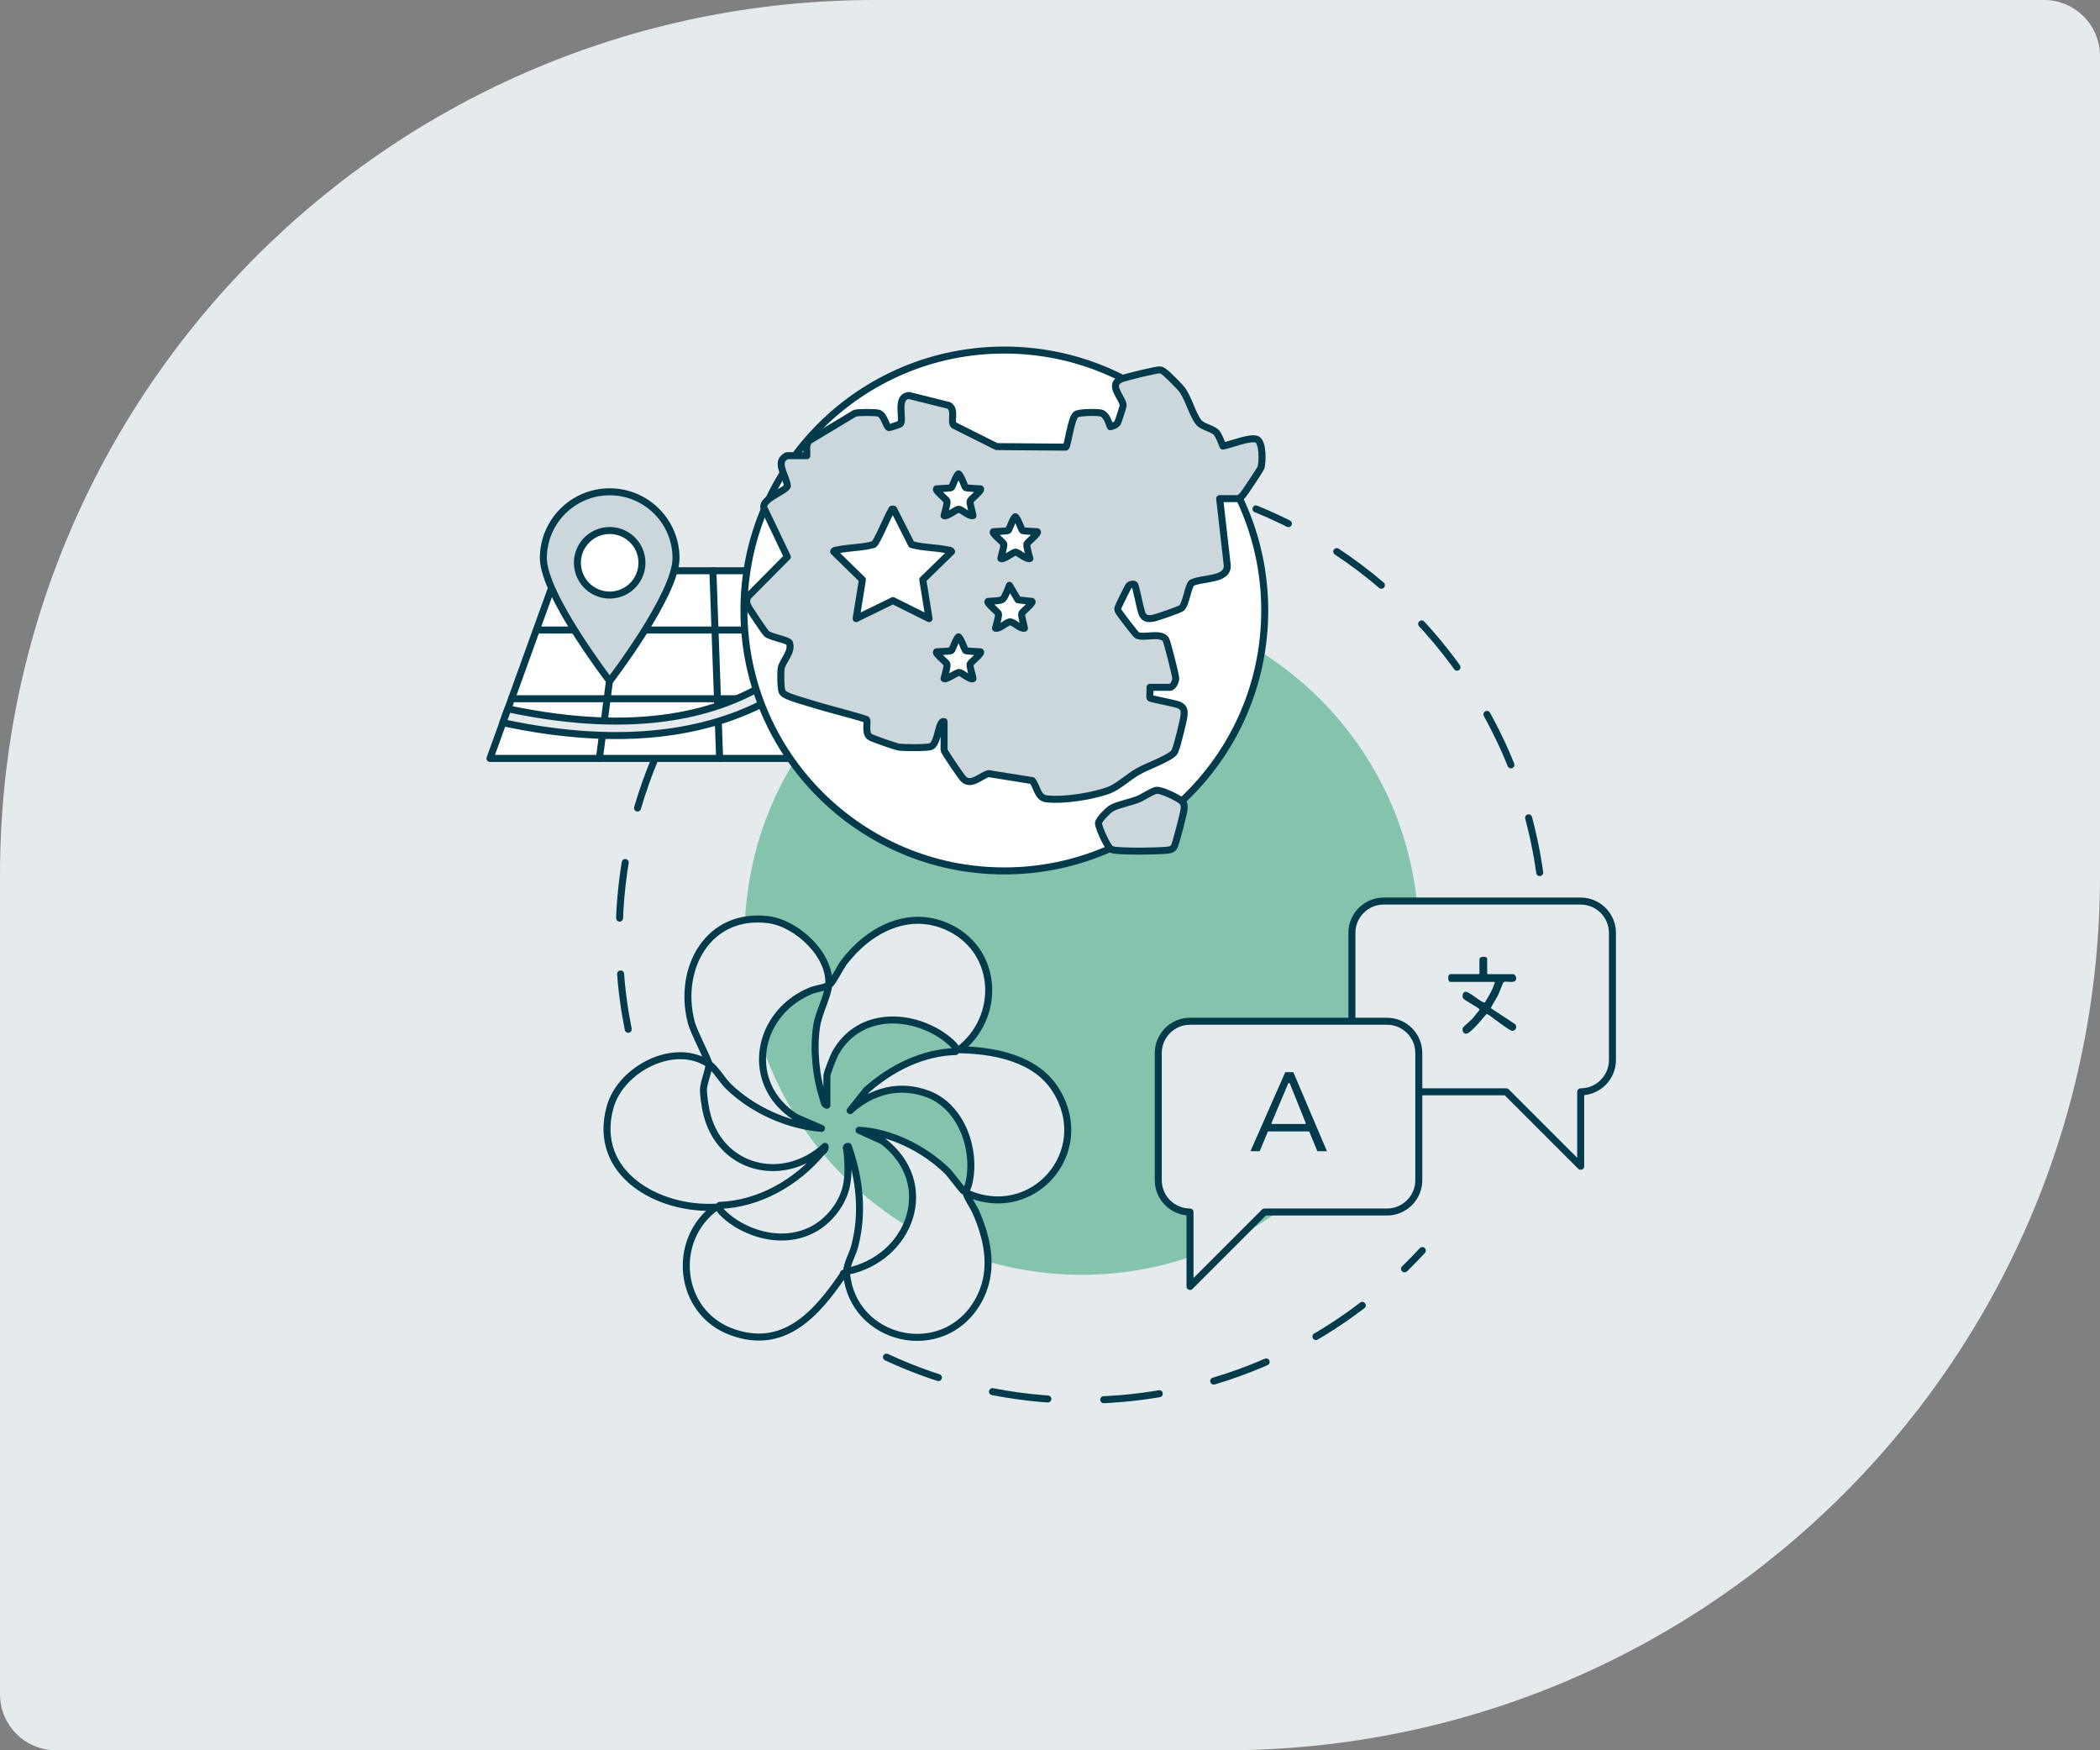
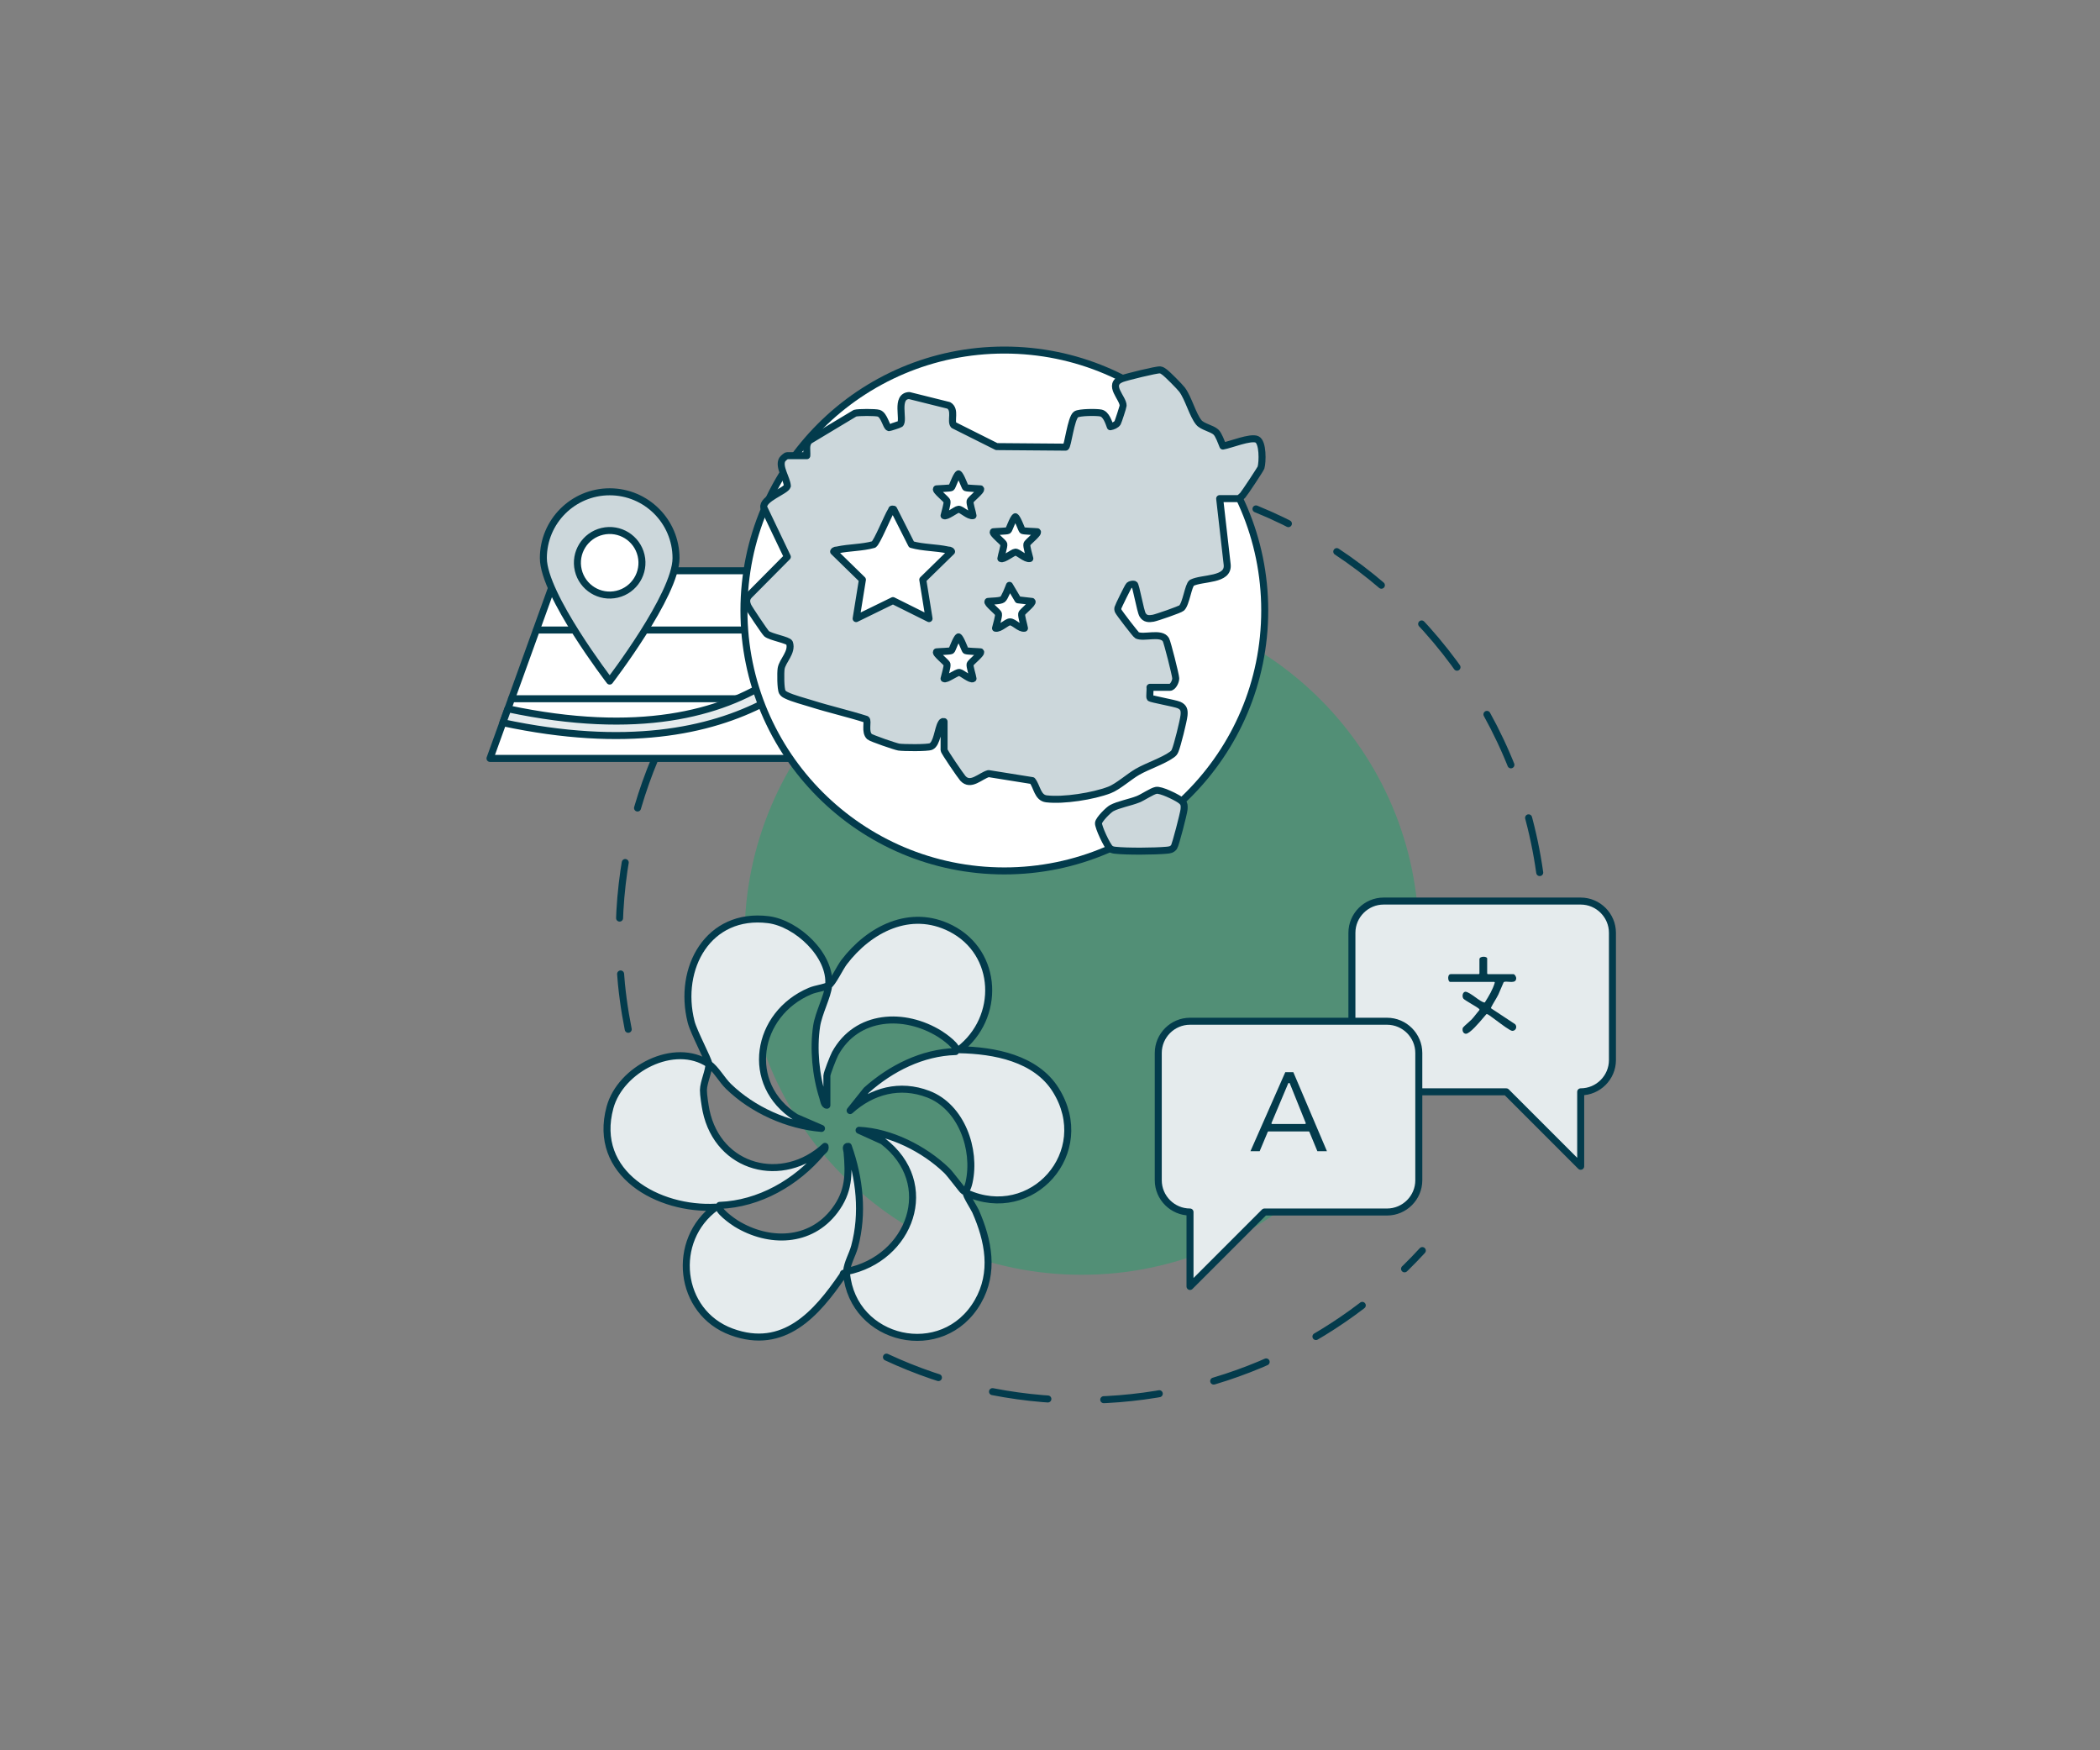
<svg xmlns="http://www.w3.org/2000/svg" width="600" height="500" viewBox="0 0 600 500" fill="none">
  <rect x="0" y="0" width="600" height="500" fill="#808080" stroke="none" />
-   <path d="M0 250C0 111.929 111.929 0 250 0H584C592.837 0 600 7.163 600 16V250C600 388.071 488.071 500 350 500H16C7.163 500 0 492.837 0 484V250Z" fill="#E5EBED" />
  <g opacity="0.5">
    <path d="M309.055 364.164C362.253 364.164 405.378 321.039 405.378 267.841C405.378 214.644 362.253 171.519 309.055 171.519C255.858 171.519 212.732 214.644 212.732 267.841C212.732 321.039 255.858 364.164 309.055 364.164Z" fill="#249E6B" />
  </g>
  <path d="M225.655 165.311C195.898 189.544 176.898 226.473 176.898 267.841C176.898 279.772 178.482 291.334 181.441 302.325" stroke="#033B4C" stroke-width="2" stroke-linecap="round" stroke-linejoin="round" stroke-dasharray="15.97 15.97" />
  <path d="M439.92 249.268C433.279 202.031 401.656 162.803 358.85 145.379" stroke="#033B4C" stroke-width="2" stroke-linecap="round" stroke-linejoin="round" stroke-dasharray="15.97 15.97" />
  <path d="M253.273 387.691C270.222 395.594 289.117 400 309.049 400C347.562 400 382.224 383.526 406.377 357.25" stroke="#033B4C" stroke-width="2" stroke-linecap="round" stroke-linejoin="round" stroke-dasharray="15.97 15.97" />
  <path d="M140 216.656H263.781L242.795 163.052H190.284H159.353L140 216.656Z" fill="white" stroke="#033B4C" stroke-width="2" stroke-linecap="round" stroke-linejoin="round" />
  <path d="M257.106 199.604H146.158" stroke="#033B4C" stroke-width="2" stroke-linecap="round" stroke-linejoin="round" />
  <path d="M249.42 179.969H153.314" stroke="#033B4C" stroke-width="2" stroke-linecap="round" stroke-linejoin="round" />
  <path d="M225.678 163.052L236.484 216.656" stroke="#033B4C" stroke-width="2" stroke-linecap="round" stroke-linejoin="round" />
-   <path d="M203.678 163.052L205.607 216.656" stroke="#033B4C" stroke-width="2" stroke-linecap="round" stroke-linejoin="round" />
-   <path d="M178.209 163.052L171.262 216.656" stroke="#033B4C" stroke-width="2" stroke-linecap="round" stroke-linejoin="round" />
  <path d="M263.78 216.656C263.619 216.52 263.45 216.383 263.281 216.246C257.943 211.888 252.025 208.286 245.705 205.537C239.177 202.69 231.715 200.198 223.506 197.81C238.075 188.652 244.065 176.937 246.276 172.234L243.864 165.882C239.804 176.415 219.51 218.28 145.113 202.473L143.674 206.453C178.882 213.963 202.714 208.93 218.666 200.584C230.549 203.728 240.367 207.716 248.463 212.21C250.763 213.448 255.965 216.656 255.965 216.656H263.772H263.78Z" fill="#E5EBED" stroke="#033B4C" stroke-width="2" stroke-linecap="round" stroke-linejoin="round" />
  <path d="M155.246 159.442C155.246 169.91 174.197 194.562 174.197 194.562C174.197 194.562 193.148 169.902 193.148 159.442C193.148 148.981 184.666 140.491 174.197 140.491C163.729 140.491 155.246 148.973 155.246 159.442Z" fill="#CCD7DB" stroke="#033B4C" stroke-width="2" stroke-linecap="round" stroke-linejoin="round" />
  <path d="M176.312 169.747C181.269 168.577 184.339 163.61 183.169 158.653C181.999 153.696 177.032 150.626 172.075 151.796C167.118 152.966 164.048 157.933 165.218 162.89C166.388 167.847 171.355 170.917 176.312 169.747Z" fill="white" stroke="#033B4C" stroke-width="2" stroke-linecap="round" stroke-linejoin="round" />
  <path d="M286.954 248.794C328.042 248.794 361.351 215.485 361.351 174.397C361.351 133.309 328.042 100 286.954 100C245.865 100 212.557 133.309 212.557 174.397C212.557 215.485 245.865 248.794 286.954 248.794Z" fill="white" stroke="#033B4C" stroke-width="2" stroke-linecap="round" stroke-linejoin="round" />
  <path d="M230.517 130.152C230.621 128.72 230.083 126.976 231.272 125.858L244.282 118.043C245.222 117.761 250.127 117.753 251.052 118.043C252.684 118.549 253.174 121.967 253.978 122.159C254.139 122.2 257.026 121.251 257.17 121.13C258.449 120.069 255.683 113.162 259.775 112.994L271.072 115.808C273.187 117.046 271.49 120.326 272.487 121.444L284.741 127.579L304.479 127.739C305.091 127.571 305.967 119.442 307.43 118.389C308.323 117.745 313.38 117.721 314.554 117.987C316.041 118.316 316.757 120.616 317.231 121.902C317.947 121.79 318.944 121.388 319.314 120.768C319.507 120.439 320.882 116.226 320.89 115.896C320.97 113.741 316.194 109.874 320.52 108.193C321.766 107.711 330.498 105.556 331.439 105.669C331.985 105.733 332.275 105.982 332.693 106.28C333.545 106.875 337.099 110.461 337.75 111.337C339.567 113.798 340.749 118.525 342.51 120.672C343.555 121.942 346.257 122.369 347.407 123.43C348.219 124.186 348.95 126.348 349.401 127.426C351.612 127.056 357.248 124.7 359.121 125.512C360.882 126.276 360.754 131.993 360.287 133.569C360.151 134.027 355.543 140.982 355.045 141.504C354.812 141.746 354.08 142.437 353.839 142.437H348.476L350.623 161.284C351.105 165.891 343.523 164.966 340.516 166.494C339.503 167.177 338.892 172.524 337.606 173.69C337.099 174.148 330.45 176.432 329.493 176.608C328.279 176.826 327.161 176.842 326.454 175.636C325.786 174.494 324.532 167.048 324.098 166.92C323.664 166.791 322.956 166.92 322.586 167.241C322.321 167.475 319.499 173.207 319.418 173.601C319.338 174.019 319.354 174.188 319.523 174.582C319.756 175.097 324.492 181.304 324.886 181.489C326.88 182.397 331.776 180.476 333.119 182.751C333.521 183.443 335.901 192.834 335.925 193.758C335.949 194.683 335.129 196.347 334.229 196.347H328.56C328.681 196.934 328.375 199.137 328.592 199.379C328.866 199.7 335.62 200.882 336.834 201.397C338.249 202.008 338.442 202.932 338.289 204.38C338.12 205.996 336.383 212.967 335.756 214.422C335.499 215.025 335.314 215.218 334.791 215.596C332.355 217.365 327.812 218.86 324.982 220.492C322.57 221.883 319.378 224.762 316.99 225.67C312.327 227.455 303.901 228.782 298.988 228.203C296.415 227.906 296.319 224.714 294.944 222.993L282.441 220.991C280.101 221.642 277.343 224.802 275.116 222.358C274.537 221.723 269.737 214.744 269.737 214.261V206.14C269.199 206.036 269.118 206.277 268.885 206.663C267.96 208.215 267.727 212.516 265.982 213.256C264.969 213.69 258.151 213.626 256.792 213.417C255.86 213.272 248.953 210.9 248.439 210.434C246.967 209.107 248.149 205.956 247.498 205.489C242.328 203.841 236.997 202.643 231.819 201.011C229.833 200.384 226.416 199.499 224.696 198.631C224.197 198.382 223.803 198.189 223.506 197.674C223.015 196.798 222.999 192.142 223.184 190.993C223.53 188.773 226.464 186.305 225.572 183.66C225.299 182.84 220.153 182.003 219.019 181.023C218.537 180.604 214.042 173.899 213.712 173.159C213.222 172.042 213.117 171.133 213.97 170.144L224.953 159.073L218.239 145.018C217.684 142.437 224.599 140.258 224.961 138.843C224.832 136.656 222.348 133.287 223.506 131.277C223.682 130.972 224.607 130.176 224.848 130.176H230.517V130.152ZM275.904 139.293C275.655 139.141 274.561 135.78 273.862 135.37C273.162 135.788 272.077 139.149 271.82 139.293C271.458 139.51 268.298 139.559 267.583 139.647C267.068 140.089 270.461 142.638 270.573 143.201C270.718 143.933 269.922 146.401 269.729 147.302C270.381 147.784 273.203 145.5 273.862 145.476C274.763 145.444 276.732 147.575 278.003 147.302C277.89 146.425 277.03 143.852 277.159 143.201C277.271 142.638 280.664 140.081 280.149 139.647C279.434 139.559 276.274 139.51 275.912 139.293H275.904ZM255.321 145.468C254.605 145.316 254.831 145.565 254.638 145.862C253.592 147.486 250.601 154.932 249.629 155.551C246.26 156.492 242.633 156.371 239.24 157.111C238.822 157.199 238.469 157.07 238.179 157.569L246.404 165.601L244.611 176.713L255.128 171.575L265.444 176.713L263.651 165.601L271.876 157.569C271.587 157.07 271.225 157.199 270.815 157.111C267.422 156.371 263.796 156.492 260.427 155.551L255.337 145.476L255.321 145.468ZM292.138 151.547C291.888 151.394 290.795 148.033 290.095 147.623C289.396 148.041 288.31 151.402 288.053 151.547C287.691 151.764 284.531 151.812 283.816 151.901C283.301 152.343 286.694 154.9 286.807 155.454C286.936 156.098 286.067 158.679 285.963 159.555C286.614 160.037 289.436 157.754 290.095 157.73C290.996 157.698 292.966 159.828 294.236 159.555C294.043 158.654 293.247 156.194 293.392 155.454C293.504 154.892 296.897 152.335 296.383 151.901C295.667 151.812 292.507 151.764 292.146 151.547H292.138ZM294.847 171.808L290.859 171.35L288.415 167.217C288.077 168.062 287.064 170.787 286.445 171.221C285.746 171.72 283.253 171.688 282.288 171.808C281.766 172.243 285.167 174.807 285.279 175.362C285.424 176.094 284.628 178.562 284.435 179.463C285.754 179.712 287.579 177.654 288.568 177.646C289.75 177.646 291.301 179.672 292.708 179.463C292.548 178.482 291.784 176.142 291.912 175.314C291.993 174.775 295.37 172.243 294.847 171.808ZM275.904 185.855C275.655 185.702 274.561 182.341 273.862 181.931C273.162 182.349 272.077 185.71 271.82 185.855C271.458 186.072 268.298 186.12 267.583 186.209C267.068 186.651 270.461 189.2 270.573 189.762C270.718 190.494 269.922 192.962 269.729 193.863C270.34 194.321 273.275 192.006 274.127 192.094C274.779 192.158 277.327 194.369 278.003 193.863C277.89 192.987 277.03 190.414 277.159 189.762C277.271 189.2 280.664 186.643 280.149 186.209C279.434 186.12 276.274 186.072 275.912 185.855H275.904Z" fill="#CCD7DB" stroke="#033B4C" stroke-width="2" stroke-linejoin="round" />
  <path d="M330.313 225.783C331.648 225.518 335.821 227.592 337.043 228.412C338.265 229.232 338.45 229.779 338.289 231.299C338.169 232.432 335.885 241.325 335.443 241.944C334.888 242.724 334.197 242.804 333.32 242.885C329.879 243.198 321.959 243.263 318.59 242.885C318.044 242.82 317.682 242.748 317.224 242.41C316.363 241.783 313.718 236.163 313.855 235.094C313.983 234.081 316.685 231.371 317.618 230.865C319.555 229.811 322.956 229.216 325.184 228.316C326.607 227.745 329.083 226.024 330.313 225.783Z" fill="#CCD7DB" stroke="#033B4C" stroke-width="2" stroke-linejoin="round" />
  <path d="M236.765 281.494C235.55 282.178 233.195 282.379 231.474 283.103C215.948 289.631 212.507 309.748 227.414 319.195L234.714 322.355C225.074 321.559 215.072 317.081 208.149 310.359C206.26 308.526 204.475 305.27 202.537 303.967C202.473 302.777 198.227 294.914 197.464 291.923C193.564 276.566 202.36 260.59 219.518 262.72C227.663 263.733 237.569 272.94 236.765 281.486V281.494Z" fill="#E5EBED" stroke="#033B4C" stroke-width="2" stroke-linecap="round" stroke-linejoin="round" />
  <path d="M236.764 281.494C237.873 280.875 239.98 276.429 241.146 274.893C248.334 265.437 260.105 259.327 271.675 265.22C285.383 272.199 285.922 290.772 274.046 299.874C284.065 300.051 295.964 302.286 301.641 311.364C312.793 329.189 294.839 349.314 276.097 340.751C275.767 341.153 278.332 345.109 278.734 346.025C282.441 354.46 284.193 363.513 279.369 371.867C269.407 389.113 243.63 383.148 241.861 363.738C240.639 363.465 241.033 363.947 240.719 364.406C233.314 375.22 223.971 385.962 209.025 380.478C193.772 374.882 191.617 354.186 204.57 344.844C188.136 345.792 169.129 335.3 174.29 316.349C177.281 305.366 192.711 297.374 202.528 303.975C202.632 305.784 201.008 309.161 200.976 311.412C200.96 312.682 201.451 315.963 201.732 317.289C205.221 333.933 223.618 338.644 235.726 327.477C235.952 328.433 235.196 328.691 234.713 329.269C227.541 337.808 216.904 343.927 205.599 344.337C204.393 345.479 209.451 348.992 210.351 349.539C219.694 355.256 231.553 355.031 238.5 345.816C242.561 340.437 242.601 335.517 242.014 329.109C241.958 328.546 241.411 327.372 242.376 327.477C245.624 336.626 246.717 346.62 244.177 356.084C243.525 358.512 242.102 360.683 241.877 363.232C260.105 359.622 268.121 338.114 252.217 325.957L245.447 322.885C254.452 323.32 264.06 328.184 270.477 334.367C271.586 335.436 274.987 340.076 275.325 340.244C276.185 340.671 276.772 338.242 276.885 337.72C278.943 328.345 274.698 316.188 265.202 312.562C257.122 309.482 249.154 311.589 242.89 317.257L247.538 311.436C254.557 305.189 263.498 300.67 273.025 300.397C274.264 299.239 269.415 295.91 268.587 295.396C258.432 289.06 244.78 289.711 238.613 300.976C238.122 301.876 236.257 306.612 236.257 307.303V315.73C235.477 315.73 235.3 314.194 235.099 313.567C233.081 307.311 232.333 299.641 233.322 293.128C233.893 289.382 236.474 284.614 236.764 281.502V281.494Z" fill="#E5EBED" stroke="#033B4C" stroke-width="2" stroke-linecap="round" stroke-linejoin="round" />
  <path d="M395.329 257.404H451.627C456.612 257.404 460.697 261.489 460.697 266.474V302.832C460.697 307.817 456.612 311.901 451.627 311.901V333.168L430.361 311.901H395.329C390.344 311.901 386.26 307.817 386.26 302.832V266.474C386.26 261.489 390.344 257.404 395.329 257.404Z" fill="#E5EBED" stroke="#033B4C" stroke-width="2" stroke-linecap="round" stroke-linejoin="round" />
  <path d="M396.301 291.737H340.003C335.018 291.737 330.934 295.822 330.934 300.807V337.165C330.934 342.15 335.018 346.234 340.003 346.234V367.501L361.27 346.234H396.301C401.286 346.234 405.371 342.15 405.371 337.165V300.807C405.371 295.822 401.286 291.737 396.301 291.737Z" fill="#E5EBED" stroke="#033B4C" stroke-width="2" stroke-linecap="round" stroke-linejoin="round" />
  <path d="M369.519 306.281H367.227L357.273 328.866H359.903L362.218 323.343C362.25 323.262 362.323 323.214 362.411 323.214H373.917C373.997 323.214 374.078 323.262 374.11 323.343L376.393 328.866H379.127L369.519 306.281ZM373.04 321.003C373.008 321.059 372.944 321.092 372.872 321.092H363.481C363.408 321.092 363.344 321.059 363.304 321.003C363.263 320.947 363.255 320.874 363.288 320.802L368.055 309.497C368.088 309.425 368.16 309.377 368.248 309.377H368.313C368.401 309.377 368.482 309.425 368.514 309.497L373.065 320.81C373.089 320.866 373.081 320.939 373.04 321.003Z" fill="#033B4C" />
-   <path d="M432.851 292.533C433.269 292.943 433.261 293.458 433.125 293.803C432.948 294.221 432.57 294.479 432.127 294.479H432.047C431.428 294.43 429.145 292.718 427.472 291.472C425.703 290.153 425.06 289.679 424.795 289.679C424.738 289.679 424.682 289.703 424.65 289.751C424.473 289.936 424.232 290.233 423.926 290.595C422.632 292.131 419.938 295.315 418.829 295.315H418.765C418.475 295.267 418.25 295.13 418.097 294.913C417.888 294.623 417.824 294.197 417.904 293.739C417.952 293.474 418.966 292.581 419.569 292.059C419.946 291.721 420.284 291.423 420.477 291.222C420.895 290.78 421.305 290.258 421.699 289.751C422.013 289.357 422.342 288.939 422.656 288.577C422.696 288.545 422.712 288.489 422.712 288.44C422.704 288.199 422.375 287.958 420.348 286.752C419.44 286.205 418.306 285.522 418.137 285.305C417.88 284.999 417.808 284.452 417.952 283.986C418.017 283.785 418.186 283.423 418.563 283.327C418.604 283.319 418.644 283.311 418.692 283.311C419.343 283.311 420.517 284.155 421.554 284.895C422.519 285.594 423.444 286.253 424.071 286.382H424.111C424.184 286.382 424.248 286.35 424.288 286.286C425.422 284.485 426.483 282.716 427.07 280.754C427.086 280.69 427.078 280.625 427.038 280.569C426.998 280.513 426.942 280.489 426.869 280.489H414.302C414.021 280.489 413.771 279.966 413.771 279.371C413.771 279.186 413.804 278.277 414.511 278.277H422.487C422.6 278.277 422.696 278.189 422.696 278.068V274.024C422.696 273.526 423.315 273.309 423.886 273.309C424.393 273.309 424.907 273.494 424.907 273.807V278.076C424.907 278.189 424.996 278.286 425.116 278.286H432.433C432.521 278.286 432.658 278.358 432.779 278.495C433.028 278.768 433.221 279.21 433.205 279.476C433.157 280.207 432.755 280.513 431.814 280.513C431.549 280.513 431.267 280.489 430.994 280.464C430.745 280.448 430.503 280.424 430.294 280.424C429.989 280.424 429.78 280.473 429.627 280.561C429.514 280.633 429.402 280.85 428.702 282.643C428.445 283.287 428.204 283.906 428.099 284.115C427.802 284.702 427.456 285.289 427.126 285.851C426.74 286.487 426.355 287.146 426.017 287.821C425.969 287.91 426.001 288.03 426.089 288.087L432.835 292.541L432.851 292.533Z" fill="#033B4C" />
+   <path d="M432.851 292.533C433.269 292.943 433.261 293.458 433.125 293.803C432.948 294.221 432.57 294.479 432.127 294.479H432.047C431.428 294.43 429.145 292.718 427.472 291.472C425.703 290.153 425.06 289.679 424.795 289.679C424.738 289.679 424.682 289.703 424.65 289.751C424.473 289.936 424.232 290.233 423.926 290.595C422.632 292.131 419.938 295.315 418.829 295.315H418.765C418.475 295.267 418.25 295.13 418.097 294.913C417.888 294.623 417.824 294.197 417.904 293.739C417.952 293.474 418.966 292.581 419.569 292.059C419.946 291.721 420.284 291.423 420.477 291.222C420.895 290.78 421.305 290.258 421.699 289.751C422.013 289.357 422.342 288.939 422.656 288.577C422.696 288.545 422.712 288.489 422.712 288.44C422.704 288.199 422.375 287.958 420.348 286.752C419.44 286.205 418.306 285.522 418.137 285.305C417.88 284.999 417.808 284.452 417.952 283.986C418.017 283.785 418.186 283.423 418.563 283.327C418.604 283.319 418.644 283.311 418.692 283.311C419.343 283.311 420.517 284.155 421.554 284.895C422.519 285.594 423.444 286.253 424.071 286.382H424.111C424.184 286.382 424.248 286.35 424.288 286.286C425.422 284.485 426.483 282.716 427.07 280.754C427.086 280.69 427.078 280.625 427.038 280.569C426.998 280.513 426.942 280.489 426.869 280.489H414.302C414.021 280.489 413.771 279.966 413.771 279.371C413.771 279.186 413.804 278.277 414.511 278.277H422.487C422.6 278.277 422.696 278.189 422.696 278.068V274.024C422.696 273.526 423.315 273.309 423.886 273.309C424.393 273.309 424.907 273.494 424.907 273.807V278.076C424.907 278.189 424.996 278.286 425.116 278.286H432.433C432.521 278.286 432.658 278.358 432.779 278.495C433.028 278.768 433.221 279.21 433.205 279.476C433.157 280.207 432.755 280.513 431.814 280.513C431.549 280.513 431.267 280.489 430.994 280.464C430.745 280.448 430.503 280.424 430.294 280.424C429.989 280.424 429.78 280.473 429.627 280.561C428.445 283.287 428.204 283.906 428.099 284.115C427.802 284.702 427.456 285.289 427.126 285.851C426.74 286.487 426.355 287.146 426.017 287.821C425.969 287.91 426.001 288.03 426.089 288.087L432.835 292.541L432.851 292.533Z" fill="#033B4C" />
</svg>